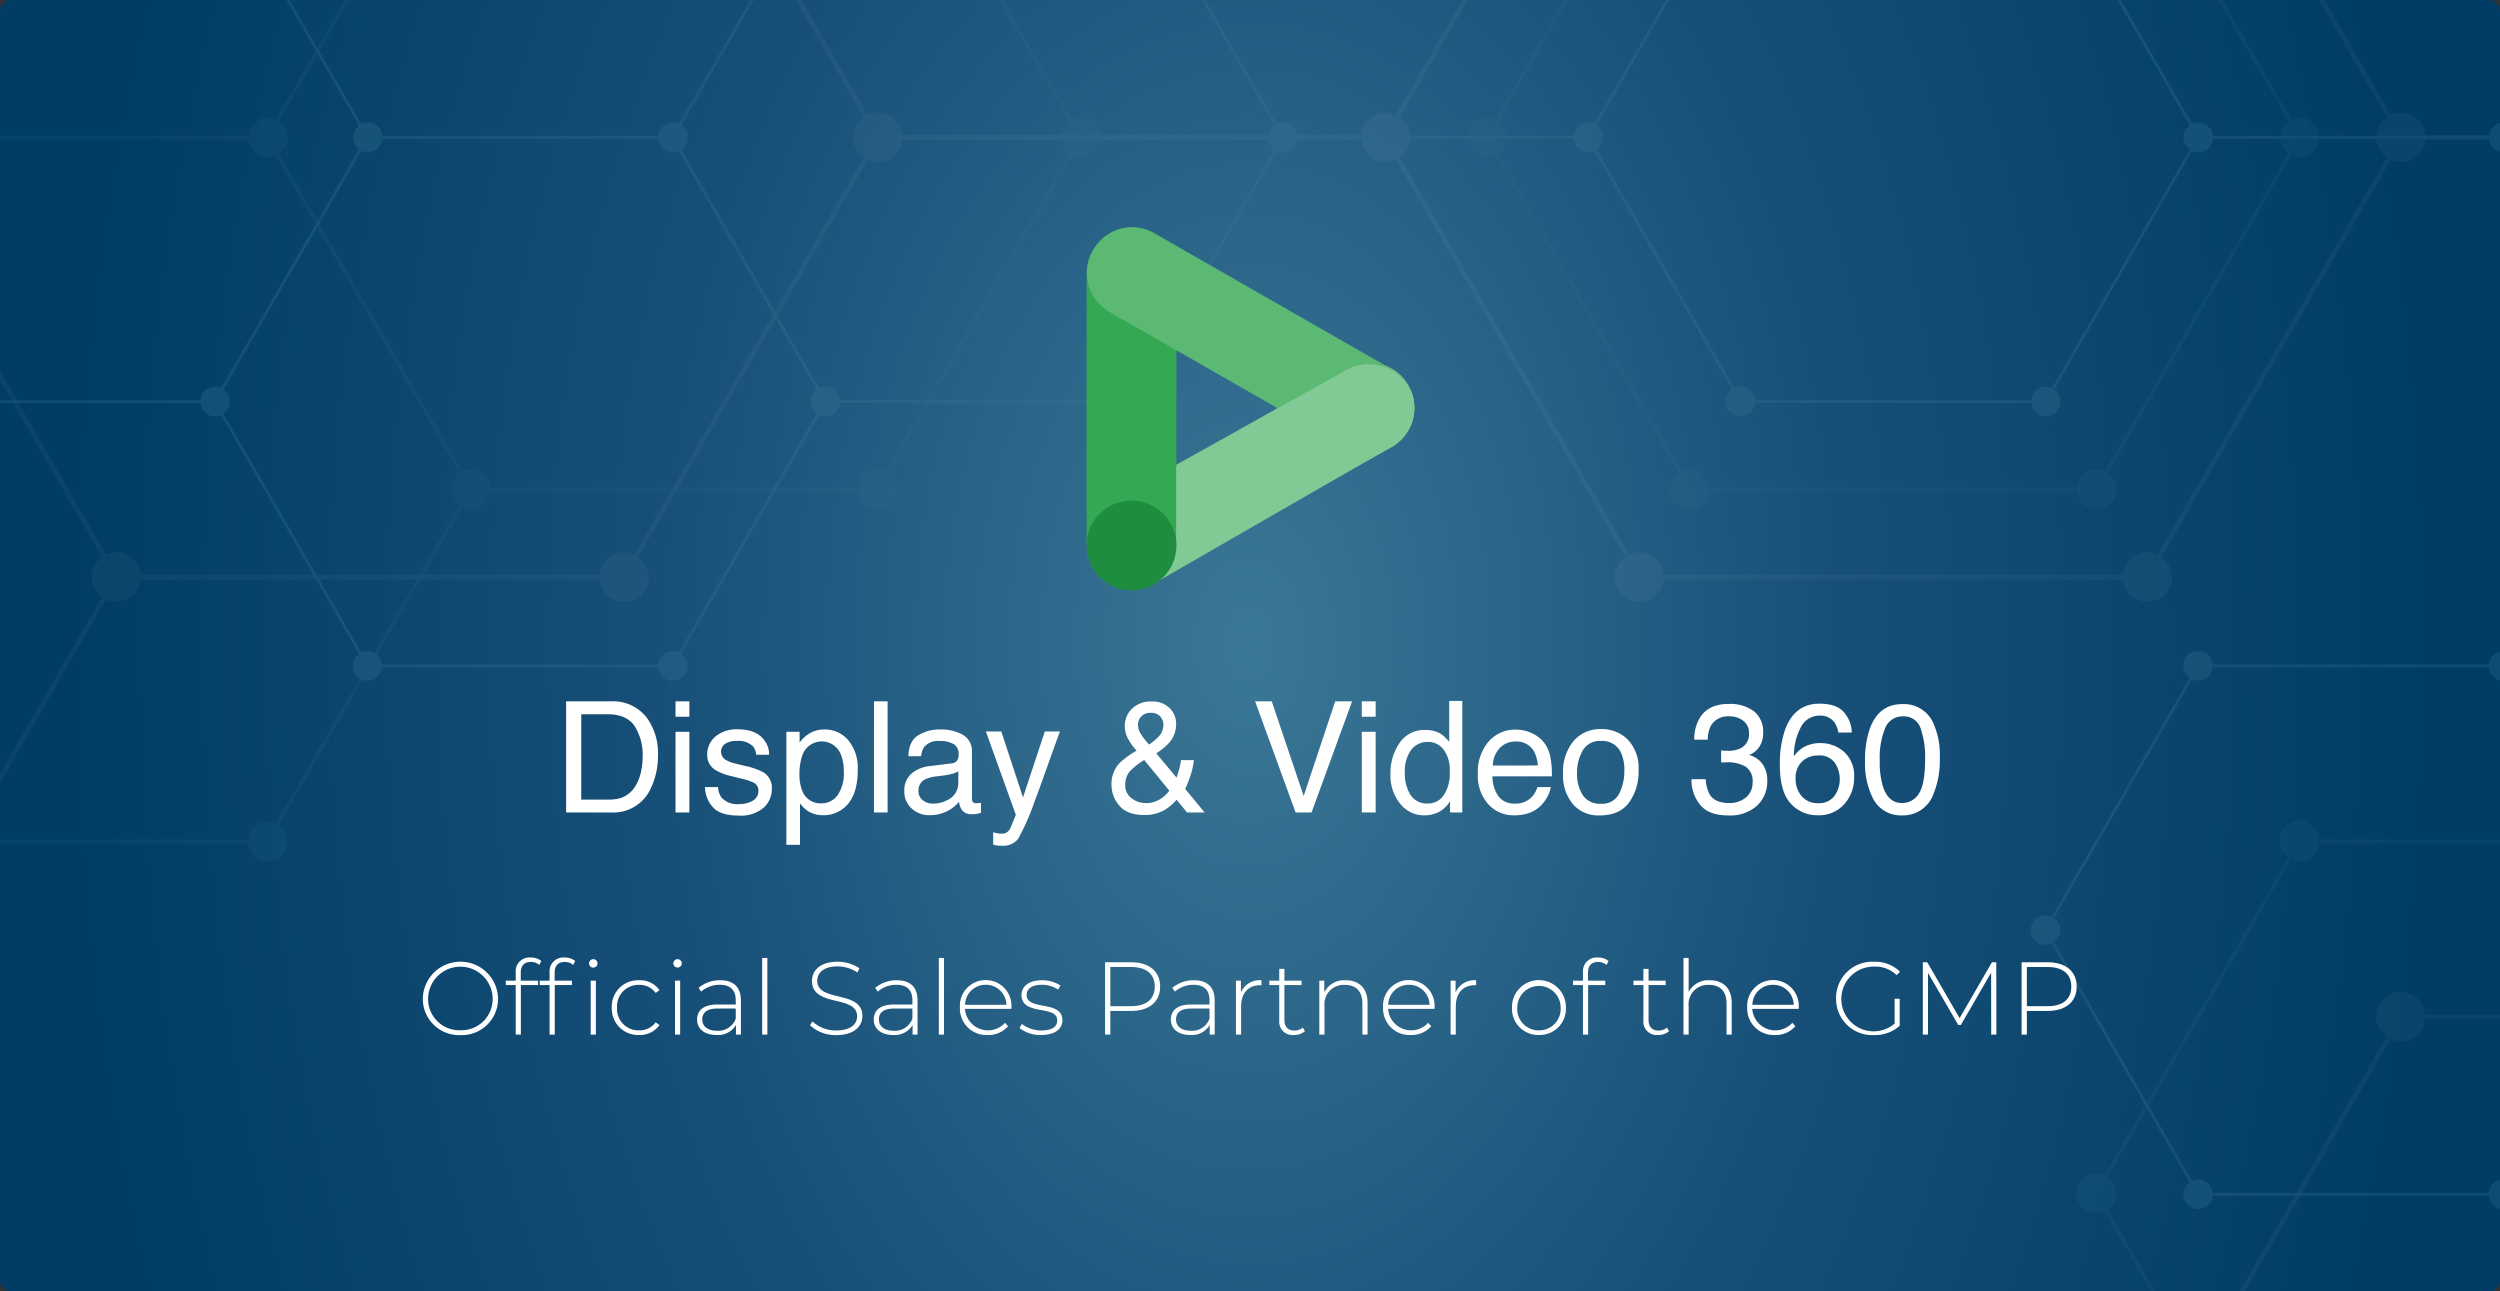
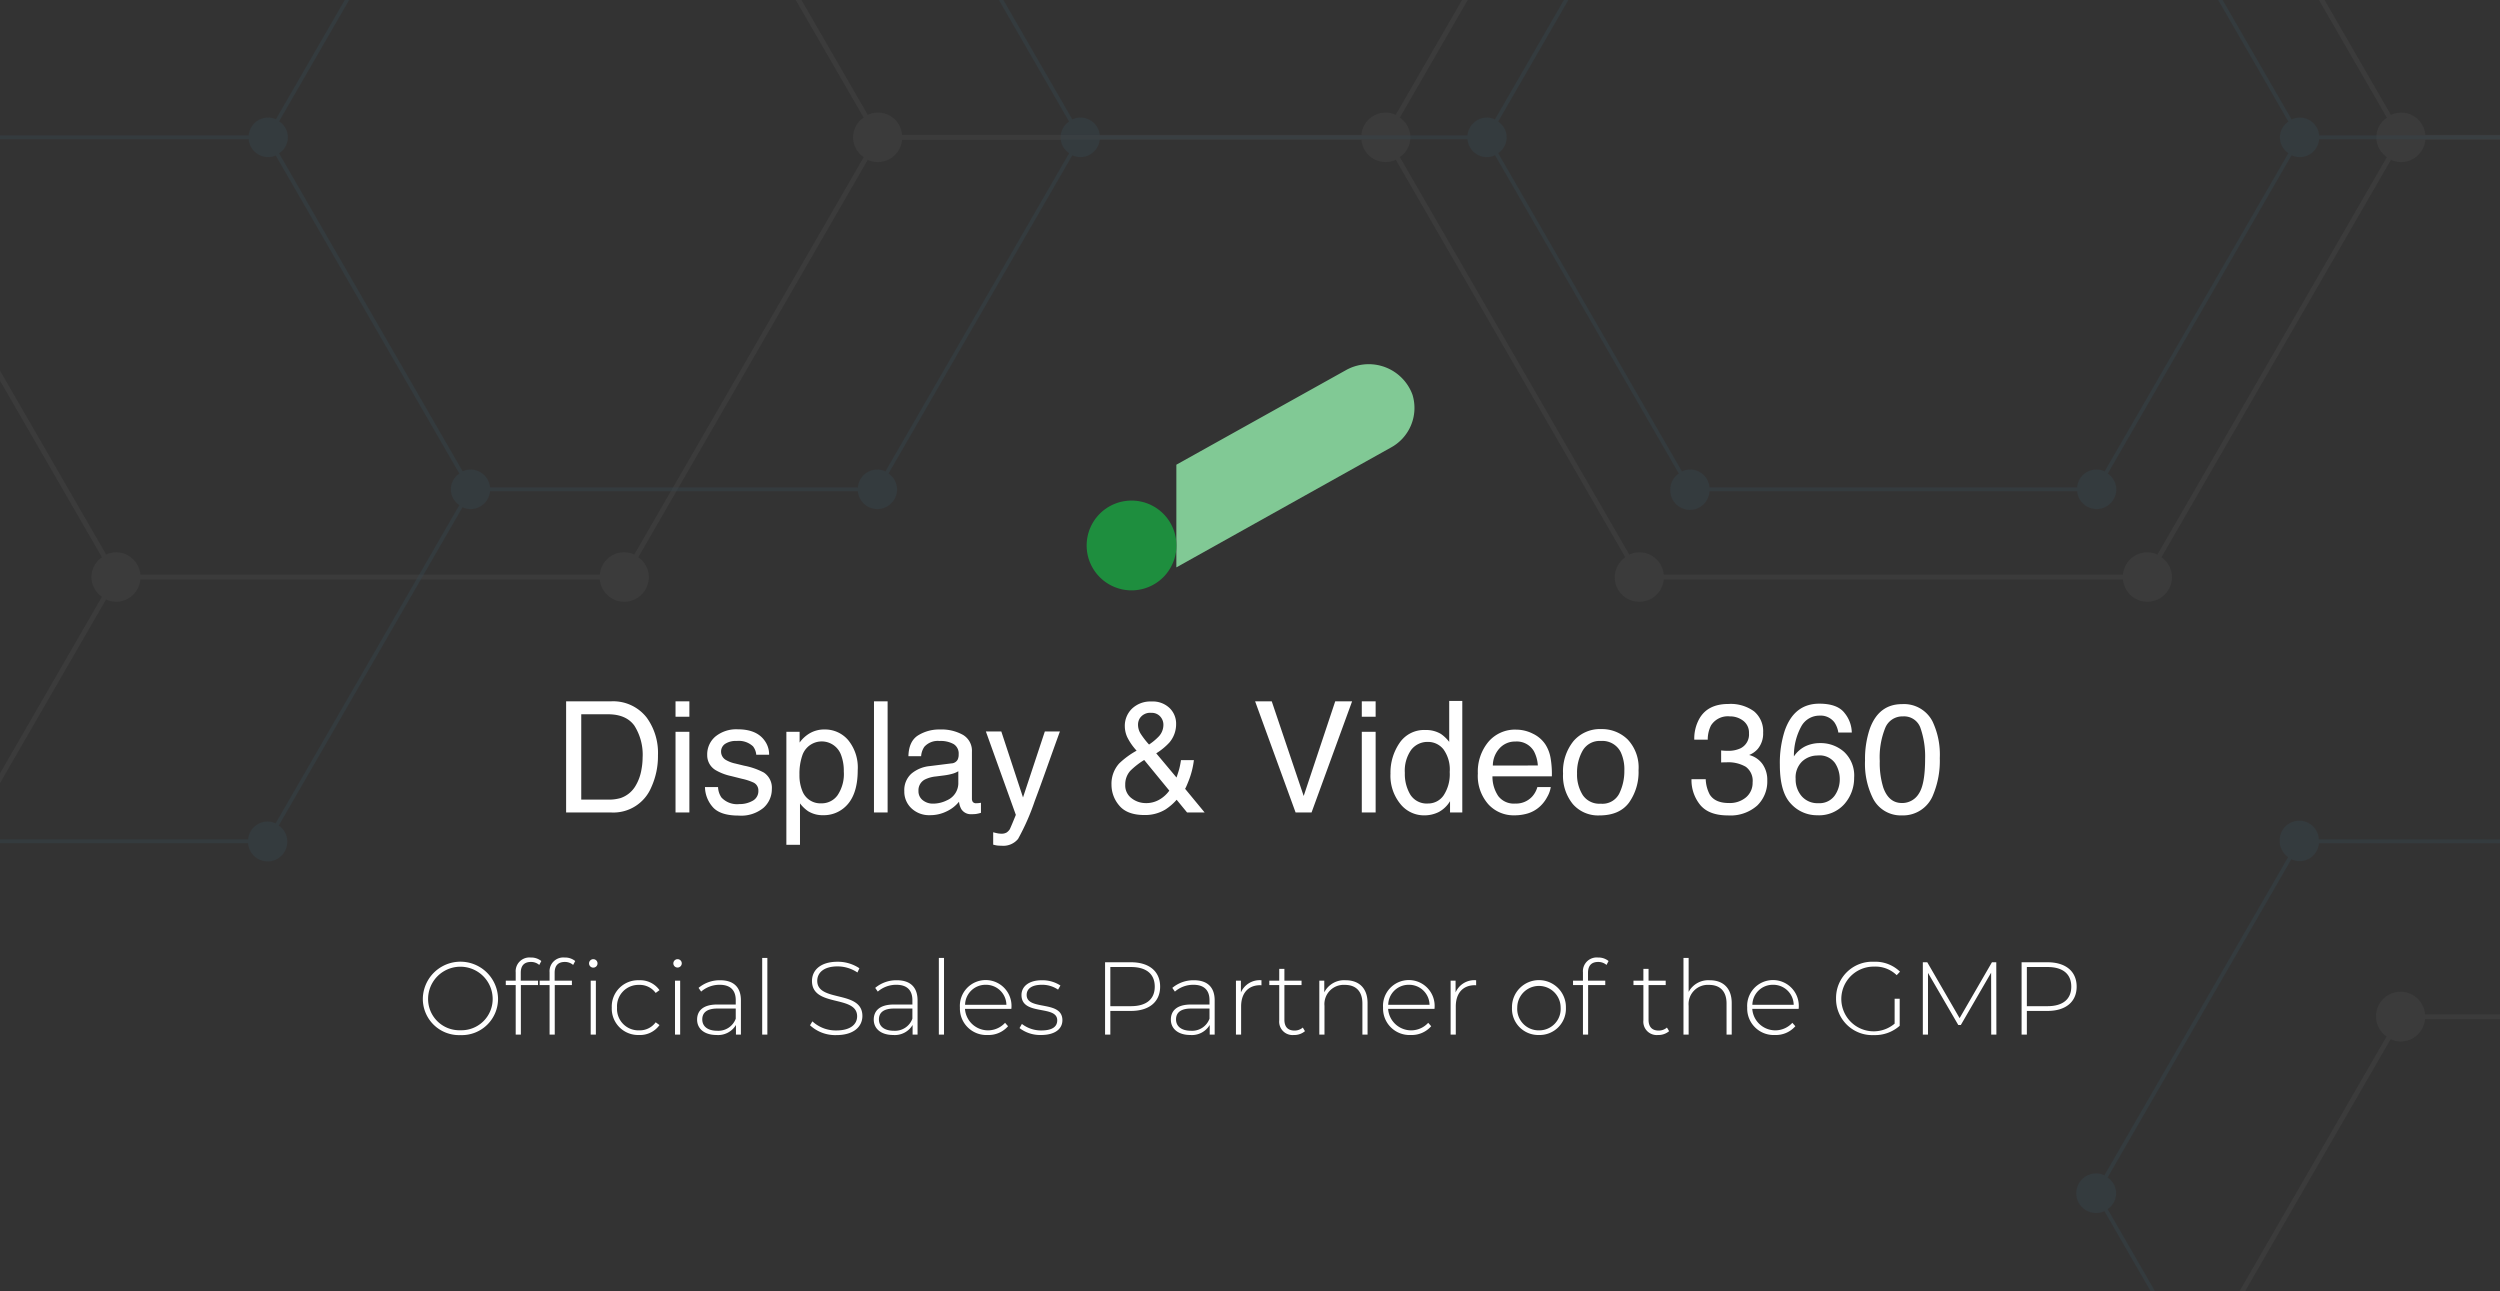
<svg xmlns="http://www.w3.org/2000/svg" width="484" height="250" viewBox="0 0 484 250">
  <rect x="0" y="0" width="484" height="250" fill="#333333" stroke="none" />
  <defs>
    <radialGradient id="radial-gradient" cx="0.5" cy="0.5" r="1.429" gradientTransform="matrix(0, -1, -0.33, 0, 0.665, 1)" gradientUnits="objectBoundingBox">
      <stop offset="0" stop-color="#3b7796" />
      <stop offset="0.497" stop-color="#174f78" />
      <stop offset="1" stop-color="#003c64" />
    </radialGradient>
    <clipPath id="clip-path">
      <rect id="istockphoto-1332176260-2048x2048" width="484" height="250" rx="2" transform="translate(653 1850)" fill="#fff" />
    </clipPath>
    <clipPath id="clip-path-2">
-       <rect id="Rechteck_158855" data-name="Rechteck 158855" width="484" height="255" fill="url(#radial-gradient)" />
-     </clipPath>
+       </clipPath>
    <clipPath id="clip-path-3">
      <rect id="Rechteck_158860" data-name="Rechteck 158860" width="1385.575" height="860.817" fill="none" />
    </clipPath>
    <clipPath id="clip-path-7">
      <rect id="Rechteck_158857" data-name="Rechteck 158857" width="1109.14" height="689.077" fill="none" />
    </clipPath>
    <clipPath id="clip-path-8">
      <rect id="Rechteck_147678" data-name="Rechteck 147678" width="63.484" height="70.294" fill="none" />
    </clipPath>
  </defs>
  <g id="Gruppe_77491" data-name="Gruppe 77491" transform="translate(-656 -1850)">
    <g id="Gruppe_maskieren_56" data-name="Gruppe maskieren 56" transform="translate(3)" clip-path="url(#clip-path)">
      <g id="Gruppe_77477" data-name="Gruppe 77477" transform="translate(652.5 1847)">
        <g id="Gruppe_77476" data-name="Gruppe 77476" transform="translate(0.5)" clip-path="url(#clip-path-2)">
          <rect id="Rechteck_158854" data-name="Rechteck 158854" width="484" height="255" transform="translate(0 0)" fill="url(#radial-gradient)" />
        </g>
      </g>
      <g id="Gruppe_77490" data-name="Gruppe 77490" transform="translate(326.712 1446.183)" opacity="0.267" style="mix-blend-mode: screen;isolation: isolate">
        <g id="Gruppe_77489" data-name="Gruppe 77489" transform="translate(0 0)" clip-path="url(#clip-path-3)">
          <g id="Gruppe_77488" data-name="Gruppe 77488">
            <g id="Gruppe_77487" data-name="Gruppe 77487" clip-path="url(#clip-path-3)">
              <g id="Gruppe_77486" data-name="Gruppe 77486" style="mix-blend-mode: color-burn;isolation: isolate">
                <g id="Gruppe_77485" data-name="Gruppe 77485">
                  <g id="Gruppe_77484" data-name="Gruppe 77484" clip-path="url(#clip-path-3)">
                    <g id="Gruppe_77480" data-name="Gruppe 77480" opacity="0.2">
                      <g id="Gruppe_77479" data-name="Gruppe 77479">
                        <g id="Gruppe_77478" data-name="Gruppe 77478" clip-path="url(#clip-path-3)">
                          <path id="Pfad_16422" data-name="Pfad 16422" d="M7.479,434.26a4.587,4.587,0,0,0,0-7.711L51.91,349.588a4.674,4.674,0,0,0,6.726-3.827h88.918a4.75,4.75,0,0,0,4.7,4.309,4.674,4.674,0,0,0,1.887-.393l44.455,77a4.593,4.593,0,0,0,.01,7.454l-44.475,77.035a4.8,4.8,0,0,0-1.938-.423,4.744,4.744,0,0,0-4.693,4.321H58.553a4.742,4.742,0,0,0-4.69-4.321,4.688,4.688,0,0,0-1.975.447Zm149.51,81.276a4.708,4.708,0,0,0-2.046-3.825l44.477-77.033a4.693,4.693,0,0,0,2.06.511,4.754,4.754,0,0,0,4.693-4.311h88.913a4.745,4.745,0,0,0,4.688,4.311,4.66,4.66,0,0,0,1.86-.381l44.392,76.906a4.6,4.6,0,0,0,0,7.633L301.6,596.311a4.685,4.685,0,0,0-6.658,3.871h-88.9a4.689,4.689,0,0,0-6.663-3.871l-44.436-76.964a4.684,4.684,0,0,0,2.046-3.81m145.453-81.268a4.588,4.588,0,0,0,.015-7.731l44.394-76.906a4.675,4.675,0,0,0,1.955.437,4.753,4.753,0,0,0,4.7-4.309h88.906a4.7,4.7,0,0,0,6.643,3.881l44.436,76.947a4.591,4.591,0,0,0,.015,7.645l-44.426,76.95a4.685,4.685,0,0,0-6.658,3.879H353.476a4.752,4.752,0,0,0-4.7-4.321,4.849,4.849,0,0,0-1.938.425Zm191.846-8.215L449.854,349.1a4.6,4.6,0,0,0-.012-7.65L494.275,264.5a4.7,4.7,0,0,0,1.972.452,4.746,4.746,0,0,0,4.7-4.316h88.909a4.695,4.695,0,0,0,6.648,3.884l44.419,76.95a4.591,4.591,0,0,0,.01,7.635L596.5,426.046a4.688,4.688,0,0,0-6.641,3.893H500.933a4.678,4.678,0,0,0-6.645-3.886M0,430.4a4.79,4.79,0,0,0,4.788,4.79,4.685,4.685,0,0,0,1.909-.4l44.409,76.925a4.716,4.716,0,0,0-2.038,3.823,4.792,4.792,0,0,0,4.8,4.786A4.74,4.74,0,0,0,58.553,516H147.5a4.742,4.742,0,0,0,4.693,4.321,4.828,4.828,0,0,0,1.963-.442l44.438,76.959a4.692,4.692,0,0,0-2.038,3.815,4.752,4.752,0,0,0,9.486.469h88.9a4.751,4.751,0,0,0,9.483-.469,4.7,4.7,0,0,0-2.043-3.815l44.433-76.959a4.815,4.815,0,0,0,1.958.442,4.751,4.751,0,0,0,4.7-4.321h88.945a4.739,4.739,0,0,0,4.688,4.321,4.8,4.8,0,0,0,4.8-4.793,4.69,4.69,0,0,0-2.048-3.818l44.431-76.952a4.686,4.686,0,0,0,1.953.433,4.734,4.734,0,0,0,4.693-4.314h88.928a4.69,4.69,0,0,0,6.653,3.876l44.431,76.957a4.718,4.718,0,0,0-2.043,3.818,4.754,4.754,0,0,0,9.488.472H737.3a4.737,4.737,0,0,0,4.688,4.321,4.792,4.792,0,0,0,4.8-4.786,4.714,4.714,0,0,0-2.046-3.825l44.433-76.955a4.679,4.679,0,0,0,1.968.442,4.75,4.75,0,0,0,4.7-4.321h88.884a4.739,4.739,0,0,0,4.688,4.321,4.661,4.661,0,0,0,1.965-.442l44.419,76.935a4.592,4.592,0,0,0-.046,7.66l-44.429,76.964a4.683,4.683,0,0,0-6.655,3.874H795.775a4.752,4.752,0,1,0-7.447,4.287L743.9,681.436a4.729,4.729,0,0,0-1.958-.445,4.79,4.79,0,0,0,0,9.581,4.659,4.659,0,0,0,1.96-.45l44.429,76.964a4.719,4.719,0,0,0-2.041,3.82,4.754,4.754,0,0,0,9.488.467H884.64a4.682,4.682,0,0,0,6.67,3.869L935.743,852.2a4.686,4.686,0,0,0-2.053,3.82,4.753,4.753,0,0,0,9.486.472h88.9a4.744,4.744,0,0,0,4.69,4.321,4.8,4.8,0,0,0,4.8-4.793,4.7,4.7,0,0,0-2.041-3.805l44.436-76.964a4.687,4.687,0,0,0,6.65-3.881h88.9a4.673,4.673,0,0,0,6.66,3.869l44.431,76.969a4.685,4.685,0,0,0-2.046,3.813,4.754,4.754,0,0,0,9.488.472h88.9a4.749,4.749,0,0,0,4.693,4.321,4.8,4.8,0,0,0,4.793-4.793,4.7,4.7,0,0,0-2.046-3.813l44.436-76.969a4.7,4.7,0,0,0,1.965.45,4.79,4.79,0,0,0,0-9.581,4.681,4.681,0,0,0-1.965.445l-44.4-76.888a4.7,4.7,0,0,0,2.163-3.9,4.751,4.751,0,0,0-9.483-.46h-88.9a4.75,4.75,0,0,0-4.7-4.336,4.815,4.815,0,0,0-2.08.523l-44.436-76.95a4.705,4.705,0,0,0,2.163-3.9,4.751,4.751,0,0,0-9.483-.459h-89.058a4.756,4.756,0,0,0-4.7-4.316,4.7,4.7,0,0,0-1.948.43l-44.434-76.945a4.587,4.587,0,0,0,.044-7.611l44.507-77.079a4.772,4.772,0,1,0,2.075-9.06,4.622,4.622,0,0,0-2.082.53l-44.438-76.962a4.7,4.7,0,0,0,2.165-3.9,4.752,4.752,0,0,0-9.485-.452H943.369a4.746,4.746,0,0,0-4.7-4.333,4.676,4.676,0,0,0-2.041.5L892.2,264.022a4.59,4.59,0,0,0,.012-7.738l44.431-76.955a4.667,4.667,0,0,0,6.733-3.825v-.934a4.657,4.657,0,0,0-6.733-3.837L892.192,93.755a4.589,4.589,0,0,0-.015-7.7l-.782-.528a4.7,4.7,0,0,0-6.6,3.918H795.888a4.662,4.662,0,0,0-6.719-3.842L744.718,8.606a4.687,4.687,0,0,0,2.048-3.818,4.754,4.754,0,0,0-9.488-.467h-88.9a4.751,4.751,0,1,0-7.442,4.284L596.492,85.57a4.669,4.669,0,0,0-1.963-.447,4.747,4.747,0,0,0-4.693,4.319h-88.9a4.747,4.747,0,0,0-4.7-4.319,4.678,4.678,0,0,0-1.943.433l-.782.53a4.593,4.593,0,0,0-.015,7.648l-44.426,76.952a4.675,4.675,0,0,0-6.653,3.886v.931a4.75,4.75,0,0,0,4.7,4.321,4.809,4.809,0,0,0,1.955-.437l44.426,76.964a4.59,4.59,0,0,0,0,7.621l-44.431,76.955a4.689,4.689,0,0,0-6.653,3.9H353.505a4.752,4.752,0,1,0-7.442,4.284l-44.392,76.9a4.7,4.7,0,0,0-6.584,3.932H206.173a4.641,4.641,0,0,0-6.795-3.8l-44.458-77a4.691,4.691,0,0,0,2.119-3.867,4.752,4.752,0,0,0-9.485-.459H58.636a4.753,4.753,0,0,0-9.488.459,4.7,4.7,0,0,0,1.989,3.776L6.7,426.026a4.733,4.733,0,0,0-1.914-.413A4.791,4.791,0,0,0,0,430.4M596.5,94.259l22.2,38.45,22.234,38.507a4.589,4.589,0,0,0,0,7.643L596.5,255.808a4.675,4.675,0,0,0-6.648,3.886H500.945a4.668,4.668,0,0,0-6.67-3.871l-44.434-76.962a4.6,4.6,0,0,0,.024-7.64l44.419-76.952a4.675,4.675,0,0,0,1.945.435,4.748,4.748,0,0,0,4.7-4.324h88.9a4.686,4.686,0,0,0,6.665,3.879m189.95,165.9a4.714,4.714,0,0,0,1.97,3.764L743.99,340.884a4.714,4.714,0,0,0-6.589,3.937H648.365a4.744,4.744,0,0,0-4.7-4.333,4.624,4.624,0,0,0-1.97.455l-44.421-76.955a4.593,4.593,0,0,0,.007-7.655l44.426-76.95a4.68,4.68,0,0,0,6.653-3.879h88.948a4.74,4.74,0,0,0,4.69,4.321,4.793,4.793,0,0,0,1.958-.442l44.456,77a4.707,4.707,0,0,0-1.965,3.771M786.4,89.911a4.706,4.706,0,0,0,1.99,3.779l-44.438,76.989a4.676,4.676,0,0,0-6.638,3.893H648.365a4.677,4.677,0,0,0-6.655-3.886l-22.2-38.448-22.231-38.5a4.584,4.584,0,0,0,0-7.638L641.712,9.129a4.655,4.655,0,0,0,1.967.45,4.751,4.751,0,0,0,4.7-4.319h88.9a4.759,4.759,0,0,0,4.7,4.319,4.643,4.643,0,0,0,1.958-.445l44.451,76.994a4.725,4.725,0,0,0-1.99,3.783m105.03,165.848a4.714,4.714,0,0,0-6.589,3.935H795.932a4.751,4.751,0,0,0-4.7-4.331,4.608,4.608,0,0,0-2.041.5l-44.455-77a4.588,4.588,0,0,0,0-7.65l44.443-76.984a4.7,4.7,0,0,0,2.007.474,4.745,4.745,0,0,0,4.7-4.321H884.8a4.743,4.743,0,0,0,4.69,4.321,4.825,4.825,0,0,0,1.906-.4l44.448,76.974a4.592,4.592,0,0,0,.015,7.533Zm297.565,515.147a4.717,4.717,0,0,0-2.038-3.82l44.478-77.045a4.691,4.691,0,0,0,2.073.518,4.759,4.759,0,0,0,4.693-4.316h88.911a4.706,4.706,0,0,0,6.533,3.94l44.4,76.9a4.591,4.591,0,0,0,0,7.635l-44.431,76.962a4.677,4.677,0,0,0-6.66,3.876h-88.9a4.679,4.679,0,0,0-6.662-3.876l-44.426-76.962a4.715,4.715,0,0,0,2.038-3.815m-105.032-4.355-44.436-76.959a4.58,4.58,0,0,0,0-7.623l44.433-76.95a4.689,4.689,0,0,0,6.653-3.889h89.063a4.705,4.705,0,0,0,6.533,3.935l44.438,76.967a4.59,4.59,0,0,0,0,7.479l-44.48,77.045a4.682,4.682,0,0,0-6.66,3.879h-88.9a4.682,4.682,0,0,0-6.65-3.884m-191.871,8.161a4.588,4.588,0,0,0,.015-7.606l44.438-76.957a4.7,4.7,0,0,0,6.631-3.906h88.9a4.742,4.742,0,0,0,4.69,4.328,4.677,4.677,0,0,0,1.968-.45l44.424,76.964a4.736,4.736,0,0,0-2.028,3.82,4.679,4.679,0,0,0,2.053,3.82l-44.438,76.962a4.675,4.675,0,0,0-6.667,3.872h-88.9a4.755,4.755,0,0,0-4.7-4.324,4.667,4.667,0,0,0-1.958.442Zm-.772-169.705,44.424,76.95a4.592,4.592,0,0,0-.007,7.648l-44.421,76.959a4.681,4.681,0,0,0-6.675,3.872H795.775a4.751,4.751,0,0,0-4.7-4.324,4.683,4.683,0,0,0-1.968.445L744.682,689.6a4.584,4.584,0,0,0,0-7.638l44.428-76.957a4.685,4.685,0,0,0,1.968.45,4.753,4.753,0,0,0,4.7-4.326h88.884a4.673,4.673,0,0,0,6.66,3.876m45.208-85.125a4.7,4.7,0,0,0,1.965.447,4.751,4.751,0,0,0,4.7-4.319H1032.1a4.749,4.749,0,0,0,4.69,4.319,4.807,4.807,0,0,0,1.963-.442l44.431,76.95a4.59,4.59,0,0,0-.02,7.64l-44.428,76.959a4.676,4.676,0,0,0-6.653,3.874h-88.9a4.7,4.7,0,0,0-6.631-3.9l-44.429-76.942a4.59,4.59,0,0,0-.02-7.63Zm-44.372-85.648a4.592,4.592,0,0,0,.015-7.633l44.473-77.028a4.664,4.664,0,0,0,2.031.5,4.748,4.748,0,0,0,4.688-4.309h88.96a4.709,4.709,0,0,0,6.526,3.937l44.443,76.969a4.592,4.592,0,0,0,0,7.469l-44.5,77.084a4.67,4.67,0,0,0-6.7,3.842H943.188a4.7,4.7,0,0,0-6.616-3.9ZM766.969,387.615l-22.207-38.467a4.592,4.592,0,0,0,.012-7.743L789.2,264.448a4.677,4.677,0,0,0,2.038.494,4.747,4.747,0,0,0,4.7-4.309H884.84a4.748,4.748,0,0,0,4.693,4.309,4.693,4.693,0,0,0,1.889-.391l44.429,76.967a4.585,4.585,0,0,0-.007,7.521l-44.473,77.028a4.676,4.676,0,0,0-6.653,3.874H795.834a4.684,4.684,0,0,0-6.662-3.874ZM597.293,434.224a4.591,4.591,0,0,0,0-7.635l44.424-76.947a4.7,4.7,0,0,0,6.643-3.881h89.04a4.717,4.717,0,0,0,6.575,3.92l22.175,38.4L788.389,426.6a4.587,4.587,0,0,0,0,7.63l-44.431,76.962a4.684,4.684,0,0,0-1.972-.447,4.739,4.739,0,0,0-4.688,4.321H648.389a4.741,4.741,0,0,0-4.7-4.321,4.636,4.636,0,0,0-1.965.447Z" fill="#c8c8c8" />
                        </g>
                      </g>
                    </g>
                    <g id="Gruppe_77483" data-name="Gruppe 77483" transform="translate(138.216 85.871)" opacity="0.4">
                      <g id="Gruppe_77482" data-name="Gruppe 77482">
                        <g id="Gruppe_77481" data-name="Gruppe 77481" clip-path="url(#clip-path-7)">
                          <path id="Pfad_16423" data-name="Pfad 16423" d="M62.538,382.757a3.673,3.673,0,0,0,0-6.171l35.566-61.611a3.69,3.69,0,0,0,1.618.391,3.811,3.811,0,0,0,3.764-3.456h71.179a3.8,3.8,0,0,0,3.757,3.456,3.855,3.855,0,0,0,1.515-.315l35.586,61.633a3.679,3.679,0,0,0,.01,5.968L179.93,444.318a3.734,3.734,0,0,0-1.547-.337,3.8,3.8,0,0,0-3.759,3.461h-71.2a3.794,3.794,0,0,0-3.754-3.461,3.723,3.723,0,0,0-1.581.359ZM182.22,447.816a3.781,3.781,0,0,0-1.64-3.062l35.605-61.662a3.723,3.723,0,0,0,5.4-3.045h71.177a3.78,3.78,0,0,0,5.243,3.15l35.537,61.564a3.669,3.669,0,0,0,0,6.108l-35.566,61.606a3.85,3.85,0,0,0-1.569-.354,3.8,3.8,0,0,0-3.759,3.458H221.481a3.748,3.748,0,0,0-5.328-3.1L180.58,450.868a3.752,3.752,0,0,0,1.64-3.053m116.436-65.052a3.673,3.673,0,0,0,.007-6.193l35.542-61.559a3.748,3.748,0,0,0,1.559.354,3.807,3.807,0,0,0,3.764-3.456H410.7a3.753,3.753,0,0,0,5.323,3.106l35.564,61.6a3.673,3.673,0,0,0,.015,6.118l-35.564,61.6a3.755,3.755,0,0,0-5.331,3.109H339.5a3.8,3.8,0,0,0-3.761-3.461,3.836,3.836,0,0,0-1.547.337Zm153.569-6.579-35.571-61.6a3.676,3.676,0,0,0-.007-6.122l35.569-61.6a3.75,3.75,0,0,0,1.576.364,3.807,3.807,0,0,0,3.764-3.454h71.169a3.8,3.8,0,0,0,3.754,3.454,3.7,3.7,0,0,0,1.564-.352l35.559,61.6a3.677,3.677,0,0,0,0,6.113l-35.561,61.6a3.694,3.694,0,0,0-1.562-.349,3.8,3.8,0,0,0-3.754,3.461H457.544a3.749,3.749,0,0,0-5.318-3.111M56.552,379.67a3.823,3.823,0,0,0,5.36,3.51l35.552,61.581a3.758,3.758,0,0,0-1.638,3.055,3.837,3.837,0,0,0,3.842,3.83,3.8,3.8,0,0,0,3.754-3.456h71.2a3.746,3.746,0,0,0,5.326,3.1L215.523,512.9a3.757,3.757,0,0,0-1.635,3.05,3.8,3.8,0,0,0,7.594.376h71.169a3.8,3.8,0,0,0,7.589-.376,3.744,3.744,0,0,0-1.635-3.05l35.566-61.611a3.747,3.747,0,0,0,1.569.354,3.8,3.8,0,0,0,3.761-3.456h71.2a3.8,3.8,0,0,0,3.754,3.456,3.842,3.842,0,0,0,3.842-3.832,3.762,3.762,0,0,0-1.645-3.06l35.571-61.593a3.763,3.763,0,0,0,5.318-3.114H528.73a3.746,3.746,0,0,0,5.326,3.1l35.571,61.606a3.771,3.771,0,0,0-1.638,3.06,3.8,3.8,0,0,0,7.594.376H646.75a3.8,3.8,0,0,0,3.756,3.456,3.836,3.836,0,0,0,3.837-3.83,3.785,3.785,0,0,0-1.638-3.062l35.564-61.6a3.759,3.759,0,0,0,5.34-3.109h71.15a3.8,3.8,0,0,0,3.756,3.463,3.746,3.746,0,0,0,1.569-.354l35.554,61.586a3.679,3.679,0,0,0-.032,6.132l-35.566,61.6a3.894,3.894,0,0,0-1.574-.352,3.8,3.8,0,0,0-3.754,3.458h-71.15a3.8,3.8,0,0,0-7.594.374,3.761,3.761,0,0,0,1.633,3.058l-35.569,61.608a3.788,3.788,0,0,0-1.569-.359,3.835,3.835,0,1,0,1.572,7.313L687.6,649.184a3.757,3.757,0,0,0-1.633,3.055,3.8,3.8,0,0,0,7.594.371H764.7a3.8,3.8,0,0,0,3.754,3.463,3.859,3.859,0,0,0,1.584-.362l35.571,61.606a3.755,3.755,0,0,0-1.647,3.058,3.806,3.806,0,0,0,7.6.381H882.72a3.8,3.8,0,0,0,3.756,3.456,3.843,3.843,0,0,0,3.842-3.837,3.767,3.767,0,0,0-1.633-3.048l35.566-61.61a3.739,3.739,0,0,0,5.323-3.107h71.162a3.807,3.807,0,0,0,3.761,3.463,3.754,3.754,0,0,0,1.571-.362l35.566,61.611a3.769,3.769,0,0,0-1.633,3.053,3.8,3.8,0,0,0,7.594.381h71.169a3.8,3.8,0,0,0,3.754,3.456,3.841,3.841,0,0,0,3.837-3.837,3.774,3.774,0,0,0-1.637-3.053l35.574-61.611a3.734,3.734,0,0,0,1.569.362,3.837,3.837,0,0,0,0-7.674,3.729,3.729,0,0,0-1.574.362L1124.755,587.2a3.766,3.766,0,0,0,1.728-3.119,3.8,3.8,0,0,0-7.591-.364h-71.165a3.719,3.719,0,0,0-5.428-3.05l-35.566-61.6a3.781,3.781,0,0,0,1.728-3.128,3.837,3.837,0,0,0-3.835-3.83,3.8,3.8,0,0,0-3.757,3.468H929.575a3.758,3.758,0,0,0-5.323-3.111L888.69,450.878a3.668,3.668,0,0,0,.029-6.093l35.635-61.7a3.744,3.744,0,0,0,1.657.415,3.834,3.834,0,1,0,0-7.667,3.77,3.77,0,0,0-1.669.423l-35.571-61.6a3.774,3.774,0,0,0,1.733-3.126,3.8,3.8,0,0,0-7.591-.362h-71.2a3.8,3.8,0,0,0-3.761-3.471,3.748,3.748,0,0,0-1.635.4l-35.566-61.608a3.676,3.676,0,0,0,.012-6.2l35.564-61.6a3.731,3.731,0,0,0,5.389-3.06v-.75a3.729,3.729,0,0,0-5.392-3.067l-35.579-61.625a3.676,3.676,0,0,0-.01-6.166l-.626-.418a3.754,3.754,0,0,0-1.525-.33,3.8,3.8,0,0,0-3.759,3.461H693.65a3.8,3.8,0,0,0-3.754-3.461,3.887,3.887,0,0,0-1.625.386l-35.576-61.63a3.744,3.744,0,0,0,1.635-3.055,3.8,3.8,0,0,0-7.589-.379H575.571a3.8,3.8,0,1,0-5.964,3.434l-35.571,61.608a3.755,3.755,0,0,0-1.567-.357,3.793,3.793,0,0,0-3.757,3.454H457.544a3.8,3.8,0,0,0-3.764-3.454,3.729,3.729,0,0,0-1.554.347l-.628.42a3.675,3.675,0,0,0-.015,6.12l-35.559,61.6a3.753,3.753,0,0,0-5.328,3.111v.75a3.758,3.758,0,0,0,5.328,3.106l35.564,61.608a3.673,3.673,0,0,0,0,6.1l-35.566,61.6a3.752,3.752,0,0,0-5.328,3.119H339.528a3.8,3.8,0,1,0-5.954,3.429L298.04,376.15a3.835,3.835,0,0,0-1.523-.32,3.8,3.8,0,0,0-3.752,3.466H221.589a3.8,3.8,0,0,0-3.757-3.466,3.721,3.721,0,0,0-1.679.43l-35.588-61.635a3.774,3.774,0,0,0,1.691-3.1,3.838,3.838,0,0,0-3.832-3.837,3.8,3.8,0,0,0-3.757,3.471H103.488a3.806,3.806,0,0,0-7.6.367,3.756,3.756,0,0,0,1.591,3.023L61.912,376.162a3.814,3.814,0,0,0-5.36,3.507M534.044,110.585l17.768,30.778,17.8,30.827a3.676,3.676,0,0,0,0,6.115l-35.564,61.6a3.744,3.744,0,0,0-5.318,3.111H457.556a3.742,3.742,0,0,0-5.348-3.1l-35.561-61.611a3.671,3.671,0,0,0,.015-6.113l35.564-61.6a3.753,3.753,0,0,0,5.318-3.114h71.169a3.741,3.741,0,0,0,5.331,3.1M686.1,243.387a3.766,3.766,0,0,0,1.584,3.016l-35.569,61.6a3.882,3.882,0,0,0-1.515-.315,3.8,3.8,0,0,0-3.757,3.471H575.564a3.8,3.8,0,0,0-3.761-3.471,3.749,3.749,0,0,0-1.576.362l-35.559-61.6a3.673,3.673,0,0,0,0-6.127l35.564-61.6a3.753,3.753,0,0,0,5.328-3.1h71.2a3.749,3.749,0,0,0,5.323,3.1l35.583,61.64a3.786,3.786,0,0,0-1.574,3.018m-.039-136.28a3.778,3.778,0,0,0,1.591,3.026l-35.574,61.625a3.747,3.747,0,0,0-5.311,3.116h-71.2a3.746,3.746,0,0,0-5.331-3.106L552.46,140.99l-17.793-30.825a3.671,3.671,0,0,0,0-6.113l35.569-61.608a3.75,3.75,0,0,0,5.335-3.1H646.74A3.8,3.8,0,0,0,650.5,42.8a3.735,3.735,0,0,0,1.564-.357l35.581,61.635a3.779,3.779,0,0,0-1.591,3.028M770.135,239.87a3.767,3.767,0,0,0-5.275,3.146H693.686a3.8,3.8,0,0,0-3.756-3.466,3.709,3.709,0,0,0-1.633.4l-35.586-61.64a3.674,3.674,0,0,0,0-6.122l35.576-61.625a3.7,3.7,0,0,0,1.6.384,3.8,3.8,0,0,0,3.754-3.461h71.174a3.756,3.756,0,0,0,5.284,3.131l35.576,61.623a3.675,3.675,0,0,0,.015,6.027Zm238.2,412.369a3.766,3.766,0,0,0-1.635-3.055l35.61-61.677a3.751,3.751,0,0,0,1.657.413,3.8,3.8,0,0,0,3.752-3.449h71.174a3.774,3.774,0,0,0,5.23,3.151l35.542,61.562a3.67,3.67,0,0,0,0,6.105L1124.1,716.9a3.753,3.753,0,0,0-1.574-.359,3.793,3.793,0,0,0-3.754,3.458H1047.6a3.8,3.8,0,0,0-3.761-3.458,3.734,3.734,0,0,0-1.572.359L1006.7,655.289a3.747,3.747,0,0,0,1.635-3.05m-84.081-3.488-35.566-61.6a3.666,3.666,0,0,0,0-6.1l35.566-61.6a3.755,3.755,0,0,0,1.562.35,3.8,3.8,0,0,0,3.761-3.461h71.3a3.767,3.767,0,0,0,5.228,3.15l35.571,61.608a3.678,3.678,0,0,0,0,5.99l-35.6,61.677a3.757,3.757,0,0,0-1.576-.362,3.807,3.807,0,0,0-3.761,3.461H929.575a3.8,3.8,0,0,0-3.754-3.461,3.867,3.867,0,0,0-1.569.352m-153.589,6.538a3.679,3.679,0,0,0,.015-6.1l35.566-61.6a3.741,3.741,0,0,0,1.55.342,3.808,3.808,0,0,0,3.764-3.461H882.72a3.748,3.748,0,0,0,5.333,3.1l35.561,61.608a3.677,3.677,0,0,0,.02,6.113l-35.571,61.61a3.729,3.729,0,0,0-1.586-.364A3.8,3.8,0,0,0,882.72,720H811.557a3.757,3.757,0,0,0-5.333-3.106Zm-.618-135.852,35.564,61.6a3.749,3.749,0,0,0-1.647,3.057,3.787,3.787,0,0,0,1.64,3.062L770.04,648.766a3.736,3.736,0,0,0-5.34,3.094H693.564A3.809,3.809,0,0,0,689.8,648.4a3.726,3.726,0,0,0-1.571.362l-35.564-61.6a3.67,3.67,0,0,0,0-6.115l35.564-61.606a3.747,3.747,0,0,0,5.338-3.1h71.15a3.741,3.741,0,0,0,5.331,3.1m36.19-68.141a3.722,3.722,0,0,0,1.572.357,3.8,3.8,0,0,0,3.759-3.458h71.169a3.8,3.8,0,0,0,3.757,3.458,3.743,3.743,0,0,0,1.574-.357l35.562,61.6a3.68,3.68,0,0,0-.012,6.118l-35.569,61.608a3.762,3.762,0,0,0-1.569-.359,3.8,3.8,0,0,0-3.756,3.458H811.557a3.764,3.764,0,0,0-5.314-3.119l-35.561-61.591a3.673,3.673,0,0,0-.015-6.108Zm-35.52-68.564a3.674,3.674,0,0,0,.012-6.108l35.6-61.659a3.746,3.746,0,0,0,1.628.4,3.8,3.8,0,0,0,3.757-3.451h71.206a3.775,3.775,0,0,0,5.225,3.155l35.576,61.613a3.679,3.679,0,0,0,.007,5.981L888.1,444.365a3.759,3.759,0,0,0-1.608-.381,3.806,3.806,0,0,0-3.757,3.458H811.565a3.755,3.755,0,0,0-5.294-3.124ZM670.5,345.413l-17.781-30.788a3.667,3.667,0,0,0,.012-6.2L688.3,246.821a3.758,3.758,0,0,0,1.633.4,3.8,3.8,0,0,0,3.756-3.446h71.174a3.8,3.8,0,0,0,3.754,3.446,3.87,3.87,0,0,0,1.515-.31l35.561,61.608a3.675,3.675,0,0,0-.007,6.022l-35.6,61.657a3.744,3.744,0,0,0-5.323,3.1h-71.15a3.753,3.753,0,0,0-5.333-3.1ZM534.679,382.73a3.676,3.676,0,0,0,0-6.115l35.559-61.6a3.737,3.737,0,0,0,1.559.349,3.805,3.805,0,0,0,3.761-3.456h71.274a3.775,3.775,0,0,0,5.26,3.141l17.754,30.742,17.8,30.83a3.675,3.675,0,0,0,0,6.11l-35.566,61.6a3.75,3.75,0,0,0-5.331,3.106H575.583a3.757,3.757,0,0,0-5.338-3.106Z" transform="translate(-56.55 -35.134)" fill="#3b7796" />
                        </g>
                      </g>
                    </g>
-                     <path id="Pfad_16424" data-name="Pfad 16424" d="M117.6,331.249a2.754,2.754,0,0,0,0-4.632L144.3,280.366a2.822,2.822,0,0,0,1.212.291,2.858,2.858,0,0,0,2.825-2.593h53.438a2.835,2.835,0,0,0,3.959,2.356L232.459,326.7a2.753,2.753,0,0,0,.01,4.478l-26.738,46.3a2.817,2.817,0,0,0-3.984,2.344H148.292a2.855,2.855,0,0,0-2.818-2.6,2.777,2.777,0,0,0-1.185.274ZM207.454,380.1a2.823,2.823,0,0,0-1.232-2.295l26.729-46.3a2.789,2.789,0,0,0,1.239.308,2.853,2.853,0,0,0,2.82-2.591h53.43a2.857,2.857,0,0,0,2.823,2.591,2.942,2.942,0,0,0,1.119-.225l26.68,46.218a2.763,2.763,0,0,0,0,4.59l-26.7,46.247a2.9,2.9,0,0,0-1.181-.266,2.858,2.858,0,0,0-2.823,2.6H236.929a2.855,2.855,0,0,0-2.821-2.6,2.892,2.892,0,0,0-1.183.266l-26.7-46.247a2.836,2.836,0,0,0,1.232-2.3m87.415-48.84a2.759,2.759,0,0,0,0-4.649l26.685-46.218a2.817,2.817,0,0,0,1.173.266,2.852,2.852,0,0,0,2.823-2.593h53.43a2.821,2.821,0,0,0,4,2.332l26.7,46.245a2.76,2.76,0,0,0,.007,4.595L383,377.481a2.885,2.885,0,0,0-1.188-.269,2.853,2.853,0,0,0-2.816,2.6H325.54a2.821,2.821,0,0,0-3.994-2.341Zm115.295-4.937-26.7-46.25a2.758,2.758,0,0,0-.01-4.595l26.707-46.25a2.789,2.789,0,0,0,1.188.274,2.861,2.861,0,0,0,2.823-2.6H467.6a2.812,2.812,0,0,0,3.994,2.334l26.7,46.247a2.762,2.762,0,0,0,0,4.588L471.6,326.315a2.824,2.824,0,0,0-4,2.339H414.157a2.812,2.812,0,0,0-3.994-2.334M113.1,328.935a2.872,2.872,0,0,0,4.025,2.635L143.814,377.8a2.83,2.83,0,0,0-1.222,2.295,2.879,2.879,0,0,0,2.882,2.874,2.849,2.849,0,0,0,2.818-2.6h53.455a2.854,2.854,0,0,0,2.825,2.6,2.894,2.894,0,0,0,1.178-.264l26.707,46.252a2.814,2.814,0,0,0-1.222,2.295,2.853,2.853,0,0,0,5.695.281h53.428a2.855,2.855,0,1,0,4.475-2.576l26.7-46.252a2.823,2.823,0,0,0,4.006-2.332h53.452a2.849,2.849,0,0,0,2.816,2.6,2.879,2.879,0,0,0,2.882-2.877,2.807,2.807,0,0,0-1.227-2.293l26.7-46.249a2.822,2.822,0,0,0,3.994-2.334H467.6a2.819,2.819,0,0,0,4,2.329L498.3,377.8a2.817,2.817,0,0,0-1.227,2.293,2.88,2.88,0,0,0,2.877,2.877,2.849,2.849,0,0,0,2.823-2.6h53.433a2.85,2.85,0,0,0,2.821,2.6,2.882,2.882,0,0,0,2.882-2.874,2.821,2.821,0,0,0-1.229-2.295l26.7-46.252a2.814,2.814,0,0,0,4.006-2.332h53.418a2.854,2.854,0,0,0,2.821,2.6,2.825,2.825,0,0,0,1.178-.269l26.694,46.24a2.753,2.753,0,0,0-.025,4.6l-26.7,46.249a2.911,2.911,0,0,0-1.183-.266,2.863,2.863,0,0,0-2.82,2.6H591.354a2.857,2.857,0,0,0-5.7.286,2.821,2.821,0,0,0,1.227,2.293l-26.7,46.252a2.879,2.879,0,1,0,0,5.223l26.7,46.254a2.817,2.817,0,0,0-1.227,2.293,2.857,2.857,0,0,0,5.7.281h53.406a2.818,2.818,0,0,0,4.011,2.324l26.7,46.252a2.823,2.823,0,0,0-1.234,2.3,2.854,2.854,0,0,0,5.7.284h53.43a2.857,2.857,0,0,0,5.7-.284,2.8,2.8,0,0,0-1.227-2.288l26.709-46.257a2.786,2.786,0,0,0,1.173.264,2.848,2.848,0,0,0,2.82-2.593h53.433a2.815,2.815,0,0,0,4,2.329l26.7,46.249a2.829,2.829,0,0,0-1.224,2.295,2.854,2.854,0,0,0,5.7.284h53.433a2.851,2.851,0,0,0,2.818,2.6,2.884,2.884,0,0,0,2.884-2.879,2.833,2.833,0,0,0-1.229-2.295l26.707-46.249a2.815,2.815,0,0,0,1.173.264,2.878,2.878,0,1,0-1.178-5.489l-26.68-46.21a2.826,2.826,0,0,0,1.3-2.339,2.855,2.855,0,0,0-5.7-.276H857.251a2.86,2.86,0,0,0-2.828-2.605,2.782,2.782,0,0,0-1.249.318l-26.7-46.247a2.847,2.847,0,1,0-4.4-2.625H768.545a2.857,2.857,0,0,0-2.828-2.6,2.893,2.893,0,0,0-1.166.262l-26.7-46.245a2.759,2.759,0,0,0,.024-4.573l26.748-46.325a2.812,2.812,0,0,0,1.249.315,2.88,2.88,0,1,0-1.259-5.441l-26.707-46.249a2.819,2.819,0,0,0,1.3-2.349,2.877,2.877,0,0,0-2.872-2.874,2.846,2.846,0,0,0-2.823,2.6H680.054a2.8,2.8,0,0,0-4.05-2.307l-26.7-46.25a2.762,2.762,0,0,0,.01-4.654l26.7-46.247a2.8,2.8,0,0,0,1.217.291,2.854,2.854,0,0,0,2.828-2.591v-.562a2.8,2.8,0,0,0-4.05-2.3L649.3,126.613a2.765,2.765,0,0,0,0-4.629l-.477-.318a2.754,2.754,0,0,0-1.144-.247,2.858,2.858,0,0,0-2.823,2.6h-53.43a2.8,2.8,0,0,0-4.04-2.31L560.671,75.441a2.82,2.82,0,0,0,1.227-2.3,2.854,2.854,0,0,0-5.7-.281H502.77a2.856,2.856,0,1,0-4.48,2.579l-26.7,46.249a2.8,2.8,0,0,0-1.178-.266,2.854,2.854,0,0,0-2.823,2.6H414.157a2.856,2.856,0,0,0-2.823-2.6,2.793,2.793,0,0,0-1.171.262l-.472.318a2.758,2.758,0,0,0-.007,4.592l-26.7,46.247a2.821,2.821,0,0,0-4,2.337v.562a2.865,2.865,0,0,0,2.825,2.6,2.924,2.924,0,0,0,1.178-.262l26.7,46.252a2.757,2.757,0,0,0,0,4.58l-26.7,46.252a2.82,2.82,0,0,0-4,2.339h-53.43a2.851,2.851,0,0,0-2.823-2.6,2.883,2.883,0,0,0-2.877,2.882,2.838,2.838,0,0,0,1.232,2.3L294.4,326.29a2.834,2.834,0,0,0-3.964,2.363H237.01a2.784,2.784,0,0,0-4.084-2.278L206.212,280.1a2.829,2.829,0,0,0,1.268-2.322,2.857,2.857,0,0,0-5.7-.279H148.341a2.852,2.852,0,0,0-2.825-2.6,2.881,2.881,0,0,0-2.877,2.882,2.808,2.808,0,0,0,1.2,2.268L117.13,326.3a2.865,2.865,0,0,0-4.028,2.632M471.591,126.914l13.342,23.106,13.357,23.143a2.765,2.765,0,0,0,0,4.592L471.591,224a2.812,2.812,0,0,0-3.994,2.337h-53.43a2.853,2.853,0,0,0-2.823-2.6,2.747,2.747,0,0,0-1.188.276L383.45,177.756a2.756,2.756,0,0,0,.017-4.588l26.7-46.249a2.751,2.751,0,0,0,1.171.266,2.859,2.859,0,0,0,2.823-2.605h53.428a2.809,2.809,0,0,0,4.006,2.334m114.158,99.7a2.824,2.824,0,0,0,1.185,2.263l-26.7,46.252a2.845,2.845,0,0,0-3.967,2.368h-53.5a2.856,2.856,0,0,0-2.828-2.6,2.751,2.751,0,0,0-1.178.271l-26.7-46.247a2.749,2.749,0,0,0,.007-4.6l26.7-46.245a2.9,2.9,0,0,0,1.173.262,2.857,2.857,0,0,0,2.828-2.6h53.452a2.849,2.849,0,0,0,2.818,2.6,2.905,2.905,0,0,0,1.178-.262l26.714,46.276a2.825,2.825,0,0,0-1.178,2.263M585.717,124.3a2.823,2.823,0,0,0,1.2,2.271l-26.707,46.267a2.817,2.817,0,0,0-3.989,2.341H502.765a2.859,2.859,0,0,0-2.828-2.6,2.907,2.907,0,0,0-1.176.266L485.42,149.739,472.055,126.6a2.751,2.751,0,0,0,0-4.59l26.709-46.254a2.8,2.8,0,0,0,1.178.269,2.861,2.861,0,0,0,2.828-2.6H556.2a2.814,2.814,0,0,0,4,2.329l26.711,46.271a2.835,2.835,0,0,0-1.2,2.273m63.121,99.672a2.888,2.888,0,0,0-1.139-.24,2.857,2.857,0,0,0-2.821,2.605H591.446a2.855,2.855,0,0,0-2.821-2.605,2.764,2.764,0,0,0-1.224.3l-26.716-46.281a2.757,2.757,0,0,0,0-4.595l26.707-46.267a2.823,2.823,0,0,0,1.21.286,2.853,2.853,0,0,0,2.818-2.6h53.43a2.856,2.856,0,0,0,2.823,2.6,2.723,2.723,0,0,0,1.144-.247L675.53,173.2a2.764,2.764,0,0,0,.01,4.524Zm178.834,309.6a2.824,2.824,0,0,0-1.227-2.293l26.733-46.308a2.833,2.833,0,0,0,1.244.313,2.861,2.861,0,0,0,2.825-2.593h53.43a2.857,2.857,0,0,0,2.82,2.593,2.827,2.827,0,0,0,1.107-.225l26.682,46.22a2.761,2.761,0,0,0,0,4.588l-26.707,46.252a2.8,2.8,0,0,0-1.181-.266,2.847,2.847,0,0,0-2.818,2.6H857.15a2.849,2.849,0,0,0-2.823-2.6,2.792,2.792,0,0,0-1.178.266l-26.7-46.252a2.832,2.832,0,0,0,1.227-2.295m-63.121-2.615L737.845,484.7a2.752,2.752,0,0,0,0-4.58l26.707-46.247a2.824,2.824,0,0,0,4-2.336h53.528A2.827,2.827,0,0,0,826,433.9l26.7,46.254a2.759,2.759,0,0,0,0,4.495l-26.731,46.3a2.88,2.88,0,0,0-1.183-.266,2.848,2.848,0,0,0-2.818,2.6H768.545a2.85,2.85,0,0,0-2.82-2.6,2.789,2.789,0,0,0-1.173.266m-115.314,4.9a2.763,2.763,0,0,0,.012-4.575l26.7-46.247a2.817,2.817,0,0,0,3.984-2.346h53.43a2.811,2.811,0,0,0,4,2.334l26.7,46.254a2.761,2.761,0,0,0,.012,4.592l-26.709,46.252a2.779,2.779,0,0,0-1.19-.271,2.851,2.851,0,0,0-2.818,2.6h-53.43a2.826,2.826,0,0,0-4-2.337Zm-.462-101.992,26.7,46.247a2.759,2.759,0,0,0,0,4.6l-26.7,46.254a2.778,2.778,0,0,0-1.188-.276,2.856,2.856,0,0,0-2.823,2.6H591.354a2.852,2.852,0,0,0-2.823-2.6,2.891,2.891,0,0,0-1.185.266l-26.7-46.247a2.749,2.749,0,0,0,0-4.588l26.7-46.254a2.816,2.816,0,0,0,4.008-2.327h53.416a2.814,2.814,0,0,0,4.006,2.327m27.168-51.16a2.805,2.805,0,0,0,1.18.269,2.854,2.854,0,0,0,2.823-2.6h53.43a2.855,2.855,0,0,0,2.82,2.6,2.9,2.9,0,0,0,1.181-.264l26.7,46.242a2.763,2.763,0,0,0-.007,4.595l-26.7,46.252a2.922,2.922,0,0,0-1.185-.266,2.853,2.853,0,0,0-2.818,2.6h-53.43a2.822,2.822,0,0,0-3.984-2.341l-26.7-46.245a2.755,2.755,0,0,0-.012-4.583Zm-26.667-51.472a2.759,2.759,0,0,0,.012-4.588l26.721-46.293a2.766,2.766,0,0,0,1.222.3,2.852,2.852,0,0,0,2.82-2.588h53.462a2.831,2.831,0,0,0,3.92,2.366l26.711,46.259a2.759,2.759,0,0,0,0,4.49L737.4,377.5a2.8,2.8,0,0,0-4.025,2.31h-53.43a2.856,2.856,0,0,0-2.823-2.6,2.823,2.823,0,0,0-1.154.252ZM574.04,303.215,560.695,280.1a2.762,2.762,0,0,0,.01-4.656L587.4,229.2a2.791,2.791,0,0,0,1.222.3,2.853,2.853,0,0,0,2.821-2.591h53.433a2.857,2.857,0,0,0,2.821,2.591,2.8,2.8,0,0,0,1.134-.235l26.7,46.257a2.811,2.811,0,0,0-1.178,2.256,2.841,2.841,0,0,0,1.171,2.263L648.8,326.324a2.909,2.909,0,0,0-1.178-.266,2.854,2.854,0,0,0-2.821,2.6H591.388a2.857,2.857,0,0,0-2.82-2.6,2.9,2.9,0,0,0-1.181.266ZM472.07,331.23a2.754,2.754,0,0,0,0-4.59l26.7-46.245a2.819,2.819,0,0,0,4-2.332h53.508a2.837,2.837,0,0,0,3.95,2.356L573.551,303.5l13.362,23.15a2.755,2.755,0,0,0,0,4.585l-26.7,46.252a2.807,2.807,0,0,0-4,2.329H502.775a2.851,2.851,0,0,0-2.823-2.6,2.807,2.807,0,0,0-1.18.271Z" transform="translate(163.329 101.472)" fill="#3b7796" />
                  </g>
                </g>
              </g>
            </g>
          </g>
        </g>
      </g>
    </g>
    <path id="Pfad_16445" data-name="Pfad 16445" d="M117.73,20.51a8.057,8.057,0,0,0,2.432-.308,5.348,5.348,0,0,0,2.783-2.2,9,9,0,0,0,1.245-3.34,12.739,12.739,0,0,0,.22-2.256A10.505,10.505,0,0,0,122.82,6.2q-1.589-2.212-5.12-2.212H112.53V20.51ZM109.6,1.481h8.716A8.215,8.215,0,0,1,125.2,4.631a11.611,11.611,0,0,1,2.183,7.28,14.505,14.505,0,0,1-1.289,6.2A7.953,7.953,0,0,1,118.287,23H109.6Zm21.182,5.9h2.681V23h-2.681Zm0-5.9h2.681V4.47h-2.681Zm8.232,16.6a3.834,3.834,0,0,0,.659,2.021,4.142,4.142,0,0,0,3.457,1.274,5.1,5.1,0,0,0,2.578-.637,2.116,2.116,0,0,0,1.113-1.97,1.685,1.685,0,0,0-.894-1.538,10.624,10.624,0,0,0-2.256-.747l-2.095-.527a10.219,10.219,0,0,1-2.959-1.113,3.327,3.327,0,0,1-1.7-2.959,4.521,4.521,0,0,1,1.6-3.6A6.4,6.4,0,0,1,142.837,6.9q3.545,0,5.112,2.08a4.514,4.514,0,0,1,.952,2.842h-2.49a3.05,3.05,0,0,0-.63-1.626,4.017,4.017,0,0,0-3.149-1.04,3.765,3.765,0,0,0-2.263.571,1.79,1.79,0,0,0-.769,1.509,1.857,1.857,0,0,0,1.011,1.641,6.074,6.074,0,0,0,1.729.645l1.743.425a13.478,13.478,0,0,1,3.809,1.333,3.53,3.53,0,0,1,1.538,3.179,4.844,4.844,0,0,1-1.589,3.618A6.766,6.766,0,0,1,143,23.6q-3.5,0-4.958-1.589a6.011,6.011,0,0,1-1.56-3.933Zm20.054,3.149a3.762,3.762,0,0,0,3.069-1.545,7.354,7.354,0,0,0,1.223-4.622,8.627,8.627,0,0,0-.542-3.223,3.971,3.971,0,0,0-7.5.146,10.856,10.856,0,0,0-.542,3.721,7.887,7.887,0,0,0,.542,3.091A3.739,3.739,0,0,0,159.068,21.228ZM152.242,7.385h2.563v2.08a6.4,6.4,0,0,1,1.729-1.655,5.564,5.564,0,0,1,3.135-.879,5.894,5.894,0,0,1,4.526,2.043,8.372,8.372,0,0,1,1.86,5.837q0,5.127-2.681,7.324a6.057,6.057,0,0,1-3.955,1.392,5.369,5.369,0,0,1-2.974-.776,6.851,6.851,0,0,1-1.567-1.509v8.013h-2.637Zm16.963-5.9h2.637V23H169.2Zm8.613,17.344a2.171,2.171,0,0,0,.835,1.8,3.1,3.1,0,0,0,1.978.659,6.013,6.013,0,0,0,2.7-.645,3.627,3.627,0,0,0,2.2-3.5V15.017a4.511,4.511,0,0,1-1.245.513,10.61,10.61,0,0,1-1.494.293l-1.6.205a6.107,6.107,0,0,0-2.153.6A2.34,2.34,0,0,0,177.818,18.825Zm6.387-5.332a1.432,1.432,0,0,0,1.216-.762,2.318,2.318,0,0,0,.176-1.011,2.141,2.141,0,0,0-.959-1.956,5.148,5.148,0,0,0-2.747-.608,3.49,3.49,0,0,0-2.93,1.113,3.663,3.663,0,0,0-.63,1.831H175.87q.073-2.9,1.882-4.036a7.728,7.728,0,0,1,4.2-1.135,8.539,8.539,0,0,1,4.5,1.055,3.578,3.578,0,0,1,1.714,3.281V20.3a1.157,1.157,0,0,0,.168.659.812.812,0,0,0,.71.249q.176,0,.4-.022t.469-.066v1.948a7.344,7.344,0,0,1-.937.22,6.851,6.851,0,0,1-.879.044,2.169,2.169,0,0,1-1.978-.967,3.731,3.731,0,0,1-.454-1.45,6.708,6.708,0,0,1-2.314,1.831,7.159,7.159,0,0,1-3.325.776,4.945,4.945,0,0,1-3.567-1.326,4.4,4.4,0,0,1-1.384-3.318,4.273,4.273,0,0,1,1.362-3.384A6.482,6.482,0,0,1,180,14.021Zm18.076-6.182H205.2q-.557,1.509-2.476,6.885-1.436,4.043-2.4,6.592a44.565,44.565,0,0,1-3.223,7.324,3.684,3.684,0,0,1-3.223,1.318,6.323,6.323,0,0,1-.857-.044,6.769,6.769,0,0,1-.74-.161v-2.4a9.1,9.1,0,0,0,1,.234,3.888,3.888,0,0,0,.542.044,1.9,1.9,0,0,0,1.077-.242,2.23,2.23,0,0,0,.579-.593q.073-.117.527-1.2t.659-1.611l-5.8-16.143h2.988l4.2,12.773Zm20.171,2.534a11.15,11.15,0,0,0,1.919-1.6,3.3,3.3,0,0,0,.864-2.212A2.348,2.348,0,0,0,224.6,4.4a2.19,2.19,0,0,0-1.7-.688,2.386,2.386,0,0,0-2.256,1.084,2.384,2.384,0,0,0-.322,1.216,3.291,3.291,0,0,0,.491,1.714A15.85,15.85,0,0,0,222.452,9.846Zm-.674,11.338a5.094,5.094,0,0,0,2.8-.747,6.11,6.11,0,0,0,1.8-1.67l-4.863-5.933a14.808,14.808,0,0,0-2.7,2.109,3.915,3.915,0,0,0-.967,2.681,3.078,3.078,0,0,0,1.252,2.637A4.426,4.426,0,0,0,221.778,21.184Zm-1.729-10.151A11.058,11.058,0,0,1,218.226,8.4a5.2,5.2,0,0,1-.461-2.065,4.614,4.614,0,0,1,1.406-3.45,5.164,5.164,0,0,1,3.765-1.37,4.7,4.7,0,0,1,3.5,1.274,4.182,4.182,0,0,1,1.26,3.047,5.456,5.456,0,0,1-1.3,3.618,12.269,12.269,0,0,1-2.549,2.095l3.926,4.688q.4-1.172.549-1.75a16.49,16.49,0,0,0,.315-1.619h2.5a15.991,15.991,0,0,1-1,3.962q-.747,1.9-.747,1.531L233.218,23h-3.4L227.8,20.539a10.578,10.578,0,0,1-2.2,1.9,7.6,7.6,0,0,1-4.014,1.055q-3.354,0-4.878-1.809a6.167,6.167,0,0,1-1.523-4.08,5.876,5.876,0,0,1,1.479-4.087A16.215,16.215,0,0,1,220.049,11.032Zm26.162-9.551,6.182,18.325L258.5,1.481h3.267L253.917,23h-3.091L242.989,1.481Zm17.432,5.9h2.681V23h-2.681Zm0-5.9h2.681V4.47h-2.681Zm8.335,13.857a7.777,7.777,0,0,0,1.069,4.219,3.747,3.747,0,0,0,3.428,1.7,3.61,3.61,0,0,0,3.01-1.575,7.437,7.437,0,0,0,1.179-4.519,6.682,6.682,0,0,0-1.216-4.4,3.793,3.793,0,0,0-3-1.428,3.964,3.964,0,0,0-3.23,1.523A6.977,6.977,0,0,0,271.978,15.339Zm3.97-8.306a5.582,5.582,0,0,1,3.018.762,7.088,7.088,0,0,1,1.6,1.538V1.408H283.1V23h-2.373V20.817a5.7,5.7,0,0,1-2.183,2.095,6.247,6.247,0,0,1-2.886.645,5.844,5.844,0,0,1-4.541-2.2,8.619,8.619,0,0,1-1.919-5.867,10.127,10.127,0,0,1,1.75-5.94A5.731,5.731,0,0,1,275.948,7.033Zm17.578-.073a7.156,7.156,0,0,1,3.237.784,5.97,5.97,0,0,1,2.388,2.029,7,7,0,0,1,1.055,2.769A18.114,18.114,0,0,1,300.44,16h-11.5a6.71,6.71,0,0,0,1.128,3.831,3.777,3.777,0,0,0,3.267,1.443,4.223,4.223,0,0,0,3.3-1.362,4.592,4.592,0,0,0,1-1.831h2.593A5.461,5.461,0,0,1,299.539,20a6.851,6.851,0,0,1-1.3,1.736,6.144,6.144,0,0,1-2.974,1.582,9.033,9.033,0,0,1-2.153.234,6.607,6.607,0,0,1-4.966-2.131,8.293,8.293,0,0,1-2.036-5.969,9.017,9.017,0,0,1,2.051-6.138A6.765,6.765,0,0,1,293.526,6.96Zm4.2,6.943a6.831,6.831,0,0,0-.747-2.739,3.829,3.829,0,0,0-3.618-1.9,4.011,4.011,0,0,0-3.047,1.311,4.953,4.953,0,0,0-1.3,3.333ZM309.9,21.3a3.636,3.636,0,0,0,3.6-1.985,9.889,9.889,0,0,0,.974-4.417,7.864,7.864,0,0,0-.7-3.574,3.955,3.955,0,0,0-3.838-2.168A3.785,3.785,0,0,0,306.417,11a8.555,8.555,0,0,0-1.1,4.453,7.442,7.442,0,0,0,1.1,4.175A3.869,3.869,0,0,0,309.9,21.3Zm.1-14.443a7.1,7.1,0,0,1,5.127,2.021,7.894,7.894,0,0,1,2.095,5.947,10.2,10.2,0,0,1-1.846,6.27q-1.846,2.476-5.728,2.476a6.466,6.466,0,0,1-5.142-2.19,8.65,8.65,0,0,1-1.9-5.881,9.358,9.358,0,0,1,2.007-6.3A6.735,6.735,0,0,1,310.005,6.857Zm24.551,16.714q-3.721,0-5.4-2.043a7.583,7.583,0,0,1-1.677-4.973h2.754A6.83,6.83,0,0,0,331,19.514q1.025,1.655,3.706,1.655a4.859,4.859,0,0,0,3.34-1.113,3.656,3.656,0,0,0,1.26-2.871,3.342,3.342,0,0,0-1.326-3.032,6.708,6.708,0,0,0-3.684-.864q-.264,0-.535.007t-.549.022V10.988q.41.044.688.059t.6.015a5.5,5.5,0,0,0,2.432-.469,2.979,2.979,0,0,0,1.67-2.93,2.861,2.861,0,0,0-1.113-2.417,4.154,4.154,0,0,0-2.593-.85,3.844,3.844,0,0,0-3.647,1.758,6.093,6.093,0,0,0-.63,2.754h-2.607a7.912,7.912,0,0,1,.938-3.984q1.611-2.93,5.669-2.93a7.683,7.683,0,0,1,4.966,1.428,5.022,5.022,0,0,1,1.758,4.138A4.618,4.618,0,0,1,340.3,10.7a4.369,4.369,0,0,1-1.67,1.172,4.552,4.552,0,0,1,2.585,1.75,5.3,5.3,0,0,1,.93,3.171,6.464,6.464,0,0,1-1.978,4.893A7.8,7.8,0,0,1,334.556,23.571ZM352.222,1.936q3.516,0,4.9,1.824a6.151,6.151,0,0,1,1.384,3.757H355.9a4.808,4.808,0,0,0-.747-1.948,3.325,3.325,0,0,0-2.886-1.318,3.994,3.994,0,0,0-3.516,2.043,11.775,11.775,0,0,0-1.45,5.852,5.733,5.733,0,0,1,2.285-1.992,6.589,6.589,0,0,1,2.813-.586,6.842,6.842,0,0,1,4.6,1.685,6.258,6.258,0,0,1,1.963,5.024,7.622,7.622,0,0,1-1.86,5.061,6.553,6.553,0,0,1-5.3,2.2,6.8,6.8,0,0,1-5.083-2.234q-2.139-2.234-2.139-7.522a20.244,20.244,0,0,1,.952-6.636Q347.359,1.936,352.222,1.936Zm-.19,19.263a3.618,3.618,0,0,0,3.113-1.4,5.409,5.409,0,0,0,1.033-3.3,5.647,5.647,0,0,0-.923-3.069A3.657,3.657,0,0,0,351.9,11.97a4.374,4.374,0,0,0-2.981,1.128,4.29,4.29,0,0,0-1.282,3.4,4.956,4.956,0,0,0,1.165,3.347A4.032,4.032,0,0,0,352.032,21.2ZM368.248,2.023a6.2,6.2,0,0,1,5.889,3.354,15.008,15.008,0,0,1,1.406,7.1,17.108,17.108,0,0,1-1.274,7.075,6.239,6.239,0,0,1-6.035,4.014,6.043,6.043,0,0,1-5.625-3.281,15.024,15.024,0,0,1-1.538-7.354,18.169,18.169,0,0,1,.923-6.138Q363.721,2.023,368.248,2.023Zm-.029,19.146a3.752,3.752,0,0,0,3.267-1.816q1.216-1.816,1.216-6.768a16.721,16.721,0,0,0-.879-5.881A3.344,3.344,0,0,0,368.409,4.4,3.568,3.568,0,0,0,365,6.586a15.122,15.122,0,0,0-1.077,6.453,15.846,15.846,0,0,0,.688,5.156Q365.669,21.169,368.218,21.169Z" transform="translate(656 1984.295)" fill="#fff" />
    <path id="Pfad_16444" data-name="Pfad 16444" d="M89.14,19.1A7.009,7.009,0,0,0,96.42,12a7.282,7.282,0,0,0-14.56,0A7.009,7.009,0,0,0,89.14,19.1Zm0-.94A6.051,6.051,0,0,1,82.88,12a6.251,6.251,0,0,1,12.5,0A6.046,6.046,0,0,1,89.14,18.16ZM102.78,4.94a2.4,2.4,0,0,1,1.62.58l.4-.76a3.12,3.12,0,0,0-2.06-.68,2.664,2.664,0,0,0-2.9,2.88v1.6H97.92v.86h1.92V19h1V9.42h3.32V8.56h-3.34V7.04C100.82,5.66,101.48,4.94,102.78,4.94Zm3.62,2.02v1.6h-1.92v.86h1.92V19h1V9.42h3.32V8.56h-3.34V7.04c0-1.38.66-2.1,1.96-2.1a2.4,2.4,0,0,1,1.62.58l.4-.76a3.12,3.12,0,0,0-2.06-.68A2.664,2.664,0,0,0,106.4,6.96Zm8.46-2.56a.824.824,0,0,0-.82.82.82.82,0,1,0,.82-.82Zm-.5,14.6h1V8.56h-1Zm9.36.08a4.629,4.629,0,0,0,3.96-1.92l-.74-.54a3.811,3.811,0,0,1-3.22,1.56,4.144,4.144,0,0,1-4.26-4.4,4.144,4.144,0,0,1,4.26-4.4,3.811,3.811,0,0,1,3.22,1.56l.74-.54a4.58,4.58,0,0,0-3.96-1.92,5.089,5.089,0,0,0-5.28,5.3A5.1,5.1,0,0,0,123.72,19.08Zm7.46-13.06a.81.81,0,1,0,0-1.62.824.824,0,0,0-.82.82A.807.807,0,0,0,131.18,6.02ZM130.68,19h1V8.56h-1Zm8.74-10.52a6.368,6.368,0,0,0-4.18,1.48l.5.72a5.419,5.419,0,0,1,3.6-1.32c2.04,0,3.1,1.04,3.1,2.98v.84h-3.58c-2.9,0-3.9,1.34-3.9,2.92,0,1.78,1.42,2.98,3.76,2.98a4.01,4.01,0,0,0,3.76-1.94V19h.96V12.38C143.44,9.8,142,8.48,139.42,8.48Zm-.56,9.78c-1.84,0-2.9-.84-2.9-2.2,0-1.2.76-2.1,2.92-2.1h3.56v1.96A3.578,3.578,0,0,1,138.86,18.26Zm8.7.74h1V4.16h-1Zm14.36.1c3.46,0,5.04-1.72,5.04-3.7,0-5.08-8.74-2.6-8.74-6.8,0-1.54,1.22-2.8,3.94-2.8A6.919,6.919,0,0,1,166,6.98l.38-.82a7.51,7.51,0,0,0-4.22-1.26c-3.44,0-4.96,1.74-4.96,3.72,0,5.16,8.74,2.64,8.74,6.84,0,1.52-1.24,2.74-4.04,2.74a6.658,6.658,0,0,1-4.62-1.76l-.46.76A7.177,7.177,0,0,0,161.92,19.1Zm11.7-10.62a6.368,6.368,0,0,0-4.18,1.48l.5.72a5.419,5.419,0,0,1,3.6-1.32c2.04,0,3.1,1.04,3.1,2.98v.84h-3.58c-2.9,0-3.9,1.34-3.9,2.92,0,1.78,1.42,2.98,3.76,2.98a4.01,4.01,0,0,0,3.76-1.94V19h.96V12.38C177.64,9.8,176.2,8.48,173.62,8.48Zm-.56,9.78c-1.84,0-2.9-.84-2.9-2.2,0-1.2.76-2.1,2.92-2.1h3.56v1.96A3.578,3.578,0,0,1,173.06,18.26Zm8.7.74h1V4.16h-1Zm14.06-5.26a5,5,0,1,0-9.98.04,5.125,5.125,0,0,0,5.38,5.3,5,5,0,0,0,3.94-1.7l-.58-.66a4.467,4.467,0,0,1-7.76-2.7h8.98C195.8,13.92,195.82,13.82,195.82,13.74Zm-4.98-4.38a3.947,3.947,0,0,1,4,3.88h-8A3.946,3.946,0,0,1,190.84,9.36Zm10.72,9.72c2.66,0,4.12-1.16,4.12-2.86,0-3.98-6.92-1.76-6.92-4.9,0-1.12.9-1.96,2.94-1.96a5.379,5.379,0,0,1,3.14.94l.46-.8a6.413,6.413,0,0,0-3.58-1.02c-2.64,0-3.96,1.28-3.96,2.86,0,4.1,6.92,1.86,6.92,4.9,0,1.18-.88,1.96-3.08,1.96a6.075,6.075,0,0,1-3.76-1.26l-.46.8A6.551,6.551,0,0,0,201.56,19.08ZM218.96,5h-5.02V19h1.02V14.42h4c3.52,0,5.64-1.76,5.64-4.7C224.6,6.76,222.48,5,218.96,5Zm0,8.5h-4V5.92h4c3,0,4.6,1.38,4.6,3.8C223.56,12.12,221.96,13.5,218.96,13.5Zm12.18-5.02a6.368,6.368,0,0,0-4.18,1.48l.5.72a5.419,5.419,0,0,1,3.6-1.32c2.04,0,3.1,1.04,3.1,2.98v.84h-3.58c-2.9,0-3.9,1.34-3.9,2.92,0,1.78,1.42,2.98,3.76,2.98a4.01,4.01,0,0,0,3.76-1.94V19h.96V12.38C235.16,9.8,233.72,8.48,231.14,8.48Zm-.56,9.78c-1.84,0-2.9-.84-2.9-2.2,0-1.2.76-2.1,2.92-2.1h3.56v1.96A3.578,3.578,0,0,1,230.58,18.26Zm9.66-7.42V8.56h-.96V19h1V13.56c0-2.58,1.38-4.12,3.7-4.12.08,0,.16.02.24.02V8.48A3.965,3.965,0,0,0,240.24,10.84Zm11.98,6.8a2.4,2.4,0,0,1-1.62.58c-1.28,0-1.94-.74-1.94-2.08V9.42h3.32V8.56h-3.32V6.28h-1V8.56h-1.92v.86h1.92v6.82a2.589,2.589,0,0,0,2.84,2.84,3.168,3.168,0,0,0,2.14-.74Zm8.3-9.16a4.309,4.309,0,0,0-4.14,2.34V8.56h-.96V19h1V13.44a3.725,3.725,0,0,1,3.96-4.06c2.12,0,3.38,1.24,3.38,3.6V19h1V12.9C264.76,9.98,263.06,8.48,260.52,8.48Zm17.22,5.26a5,5,0,1,0-9.98.04,5.125,5.125,0,0,0,5.38,5.3,5,5,0,0,0,3.94-1.7l-.58-.66a4.467,4.467,0,0,1-7.76-2.7h8.98C277.72,13.92,277.74,13.82,277.74,13.74Zm-4.98-4.38a3.947,3.947,0,0,1,4,3.88h-8A3.946,3.946,0,0,1,272.76,9.36Zm9.04,1.48V8.56h-.96V19h1V13.56c0-2.58,1.38-4.12,3.7-4.12.08,0,.16.02.24.02V8.48A3.965,3.965,0,0,0,281.8,10.84Zm16.14,8.24a5.085,5.085,0,0,0,5.22-5.3,5.221,5.221,0,1,0-10.44,0A5.085,5.085,0,0,0,297.94,19.08Zm0-.9a4.142,4.142,0,0,1-4.2-4.4,4.2,4.2,0,1,1,8.4,0A4.142,4.142,0,0,1,297.94,18.18ZM309.4,4.94a2.4,2.4,0,0,1,1.62.58l.4-.76a3.12,3.12,0,0,0-2.06-.68,2.664,2.664,0,0,0-2.9,2.88v1.6h-1.92v.86h1.92V19h1V9.42h3.32V8.56h-3.34V7.04C307.44,5.66,308.1,4.94,309.4,4.94Zm13.32,12.7a2.4,2.4,0,0,1-1.62.58c-1.28,0-1.94-.74-1.94-2.08V9.42h3.32V8.56h-3.32V6.28h-1V8.56h-1.92v.86h1.92v6.82A2.589,2.589,0,0,0,321,19.08a3.168,3.168,0,0,0,2.14-.74Zm8.3-9.16a4.318,4.318,0,0,0-4.1,2.26V4.16h-1V19h1V13.44a3.725,3.725,0,0,1,3.96-4.06c2.12,0,3.38,1.24,3.38,3.6V19h1V12.9C335.26,9.98,333.56,8.48,331.02,8.48Zm17.22,5.26a5,5,0,1,0-9.98.04,5.125,5.125,0,0,0,5.38,5.3,5,5,0,0,0,3.94-1.7l-.58-.66a4.467,4.467,0,0,1-7.76-2.7h8.98C348.22,13.92,348.24,13.82,348.24,13.74Zm-4.98-4.38a3.947,3.947,0,0,1,4,3.88h-8A3.946,3.946,0,0,1,343.26,9.36Zm23.54,7.52a6.265,6.265,0,1,1-3.98-11.04A5.9,5.9,0,0,1,367.2,7.5l.64-.68A6.847,6.847,0,0,0,362.8,4.9a7.013,7.013,0,0,0-7.34,7.1,7.008,7.008,0,0,0,7.32,7.1,7.207,7.207,0,0,0,5-1.8V12.06h-.98ZM386.5,19l-.02-14h-.84l-6.26,10.82L373.12,5h-.86V19h1V7.06l5.86,10.08h.5l5.86-10.12L385.5,19Zm9.9-14h-5.02V19h1.02V14.42h4c3.52,0,5.64-1.76,5.64-4.7C402.04,6.76,399.92,5,396.4,5Zm0,8.5h-4V5.92h4c3,0,4.6,1.38,4.6,3.8C401,12.12,399.4,13.5,396.4,13.5Z" transform="translate(656 2031.295)" fill="#fff" />
    <g id="Display_Video" data-name="Display &amp; Video" transform="translate(866.358 1894.001)">
      <g id="Gruppe_75157" data-name="Gruppe 75157" clip-path="url(#clip-path-8)">
-         <path id="Pfad_2926" data-name="Pfad 2926" d="M50.087,18.826a8.736,8.736,0,1,1,9.064,14.936c-.109.066-.219.13-.33.191L13.307,60.163A8.737,8.737,0,1,1,4.24,45.225c.109-.067.219-.131.33-.191Z" transform="translate(0.017 8.657)" fill="#81c995" />
-         <path id="Pfad_2927" data-name="Pfad 2927" d="M17.4,8.781A8.725,8.725,0,0,0,8.718.023,8.828,8.828,0,0,0,6.873.211,9.028,9.028,0,0,0,0,9.1V61.157l17.382.317Z" transform="translate(0 0.012)" fill="#34a853" />
-         <path id="Pfad_2928" data-name="Pfad 2928" d="M50.276,42.641A9.145,9.145,0,0,0,62.2,39.425a8.663,8.663,0,0,0-3.019-11.871c-.033-.016-.061-.034-.093-.054L13.269,1.244A8.635,8.635,0,0,0,1.418,4.167c-.061.1-.122.206-.179.311A8.7,8.7,0,0,0,4.356,16.368c.028.016.058.031.087.049Z" transform="translate(0.025 0)" fill="#5bb974" />
        <path id="Pfad_2929" data-name="Pfad 2929" d="M53.071,33.95,11.645,57.091V37.212L44.516,18.884A9.022,9.022,0,0,1,56.78,22.4a8.9,8.9,0,0,1,.576,1.262A8.722,8.722,0,0,1,53.071,33.95" transform="translate(5.741 8.753)" fill="#81c995" />
        <path id="Pfad_2930" data-name="Pfad 2930" d="M8.7,35.438A8.691,8.691,0,1,1,.012,44.129,8.691,8.691,0,0,1,8.7,35.438" transform="translate(0.006 17.473)" fill="#1e8e3e" />
      </g>
    </g>
  </g>
</svg>